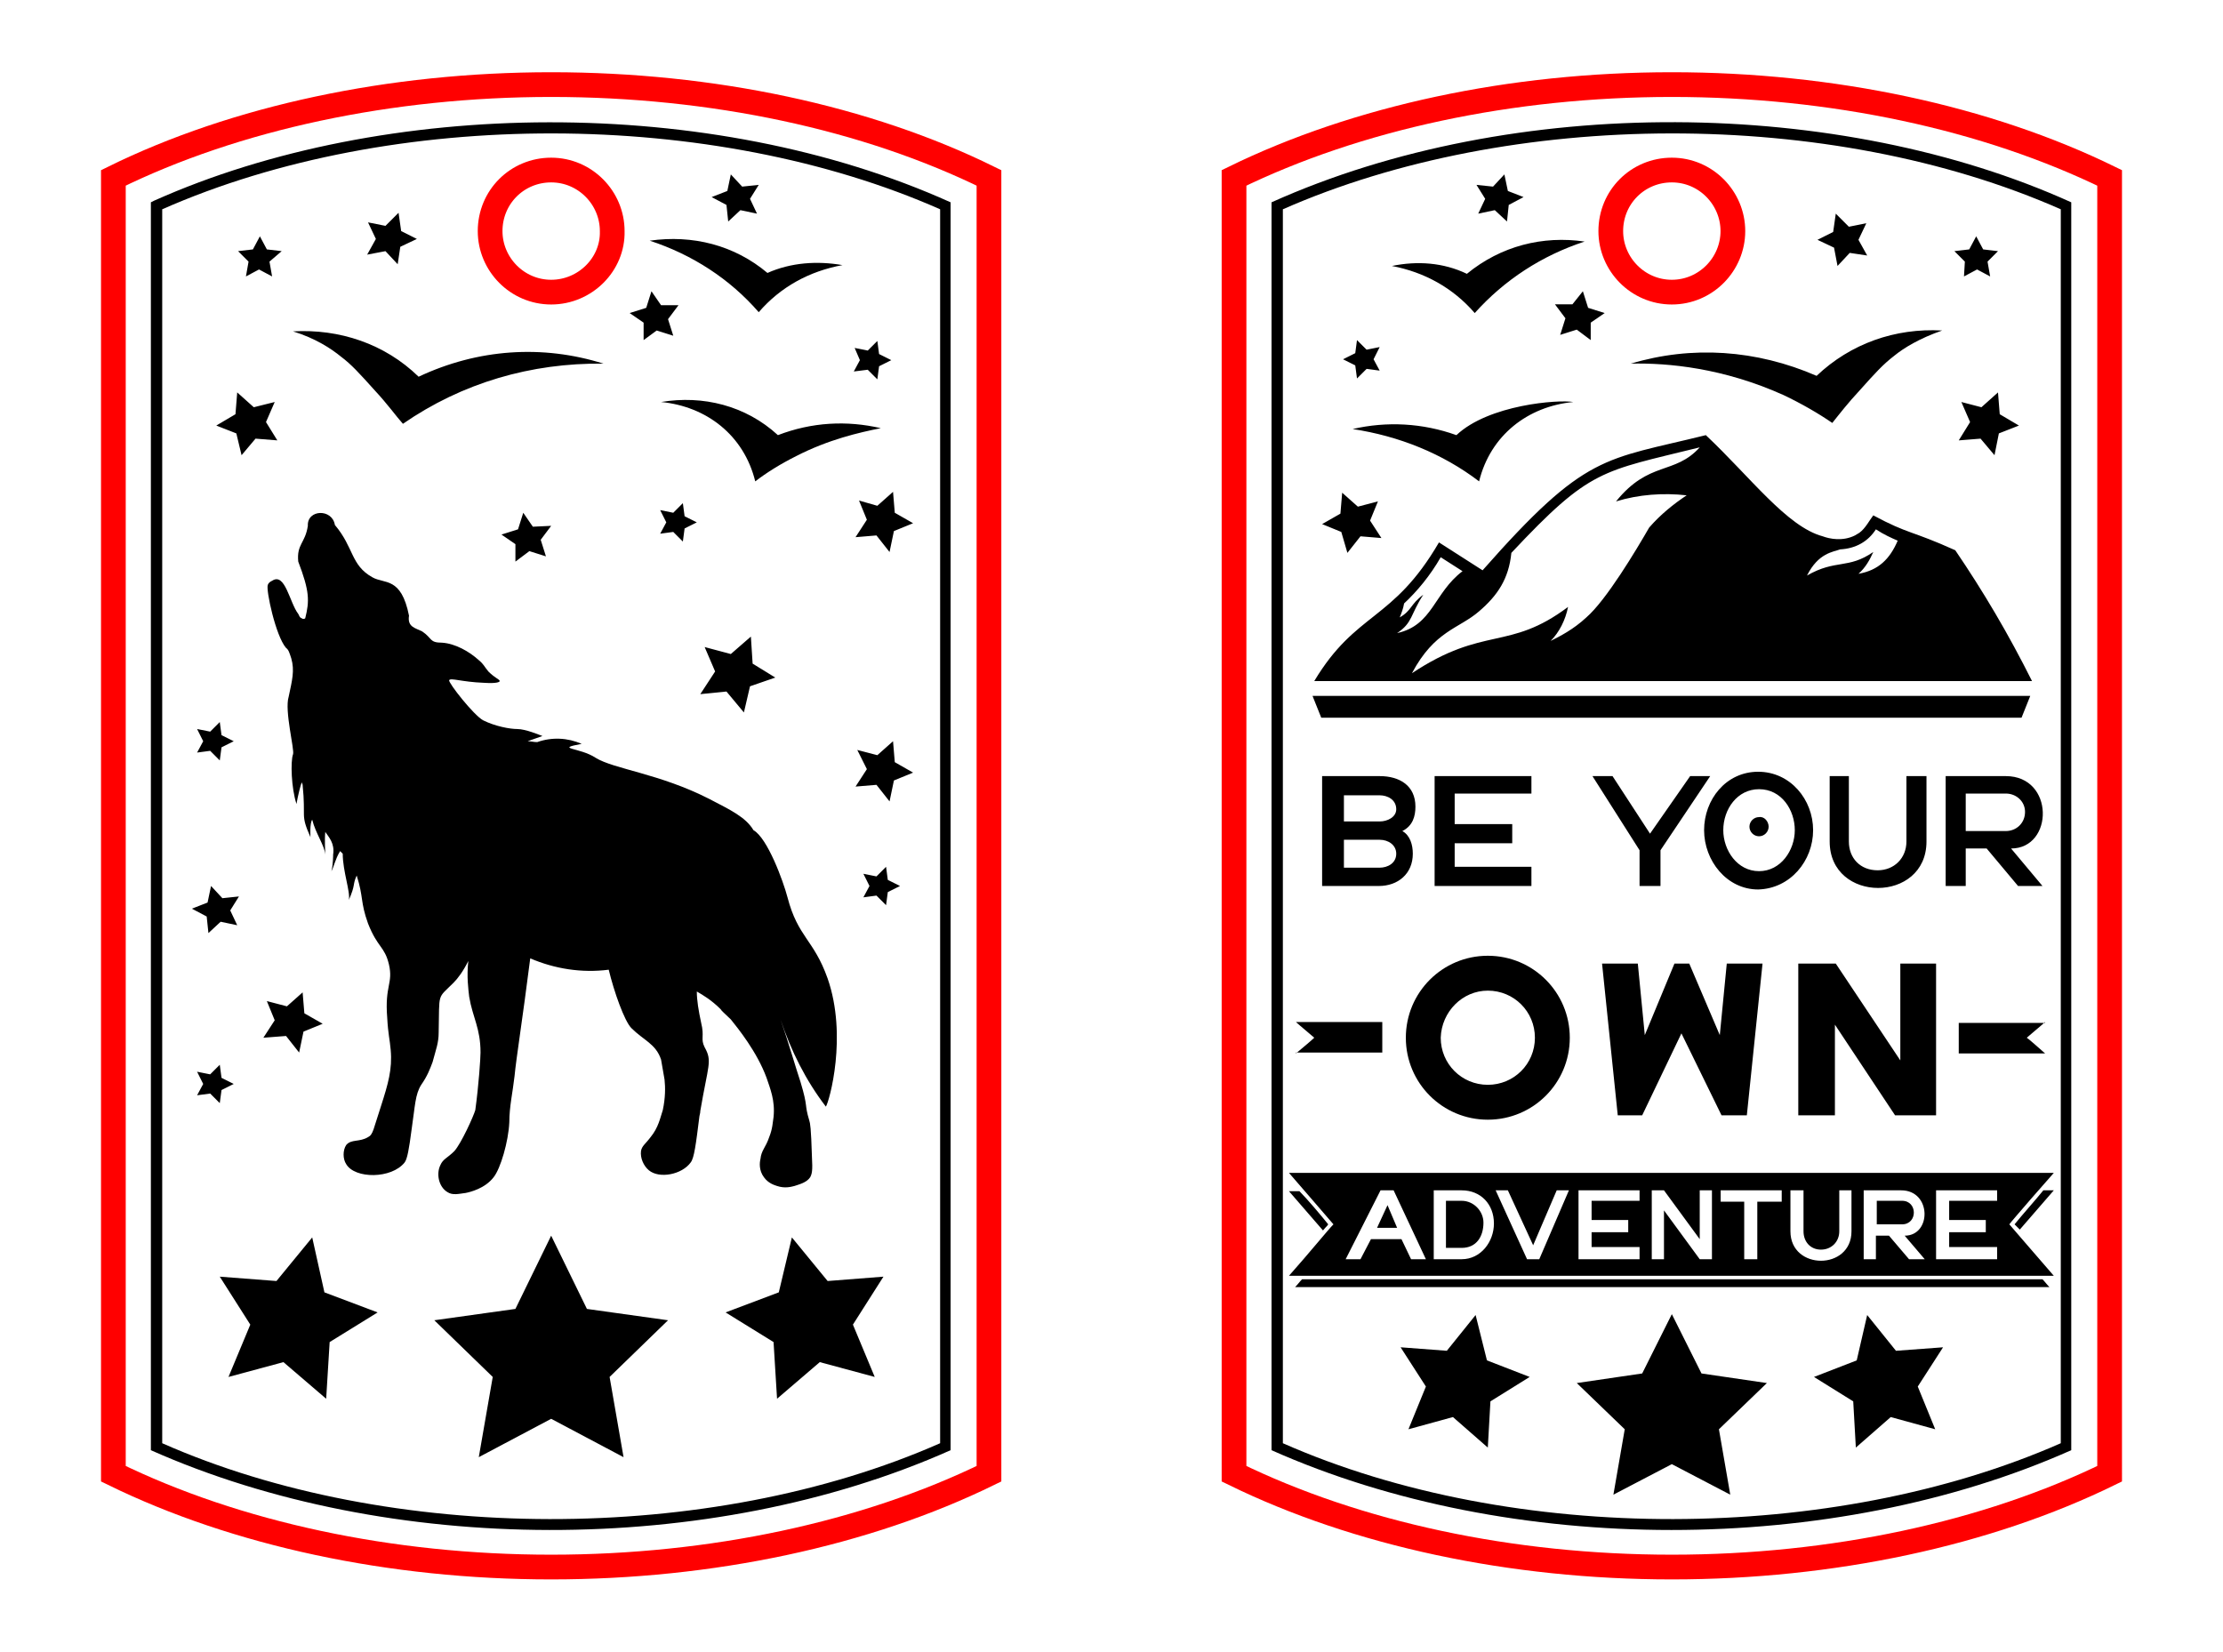
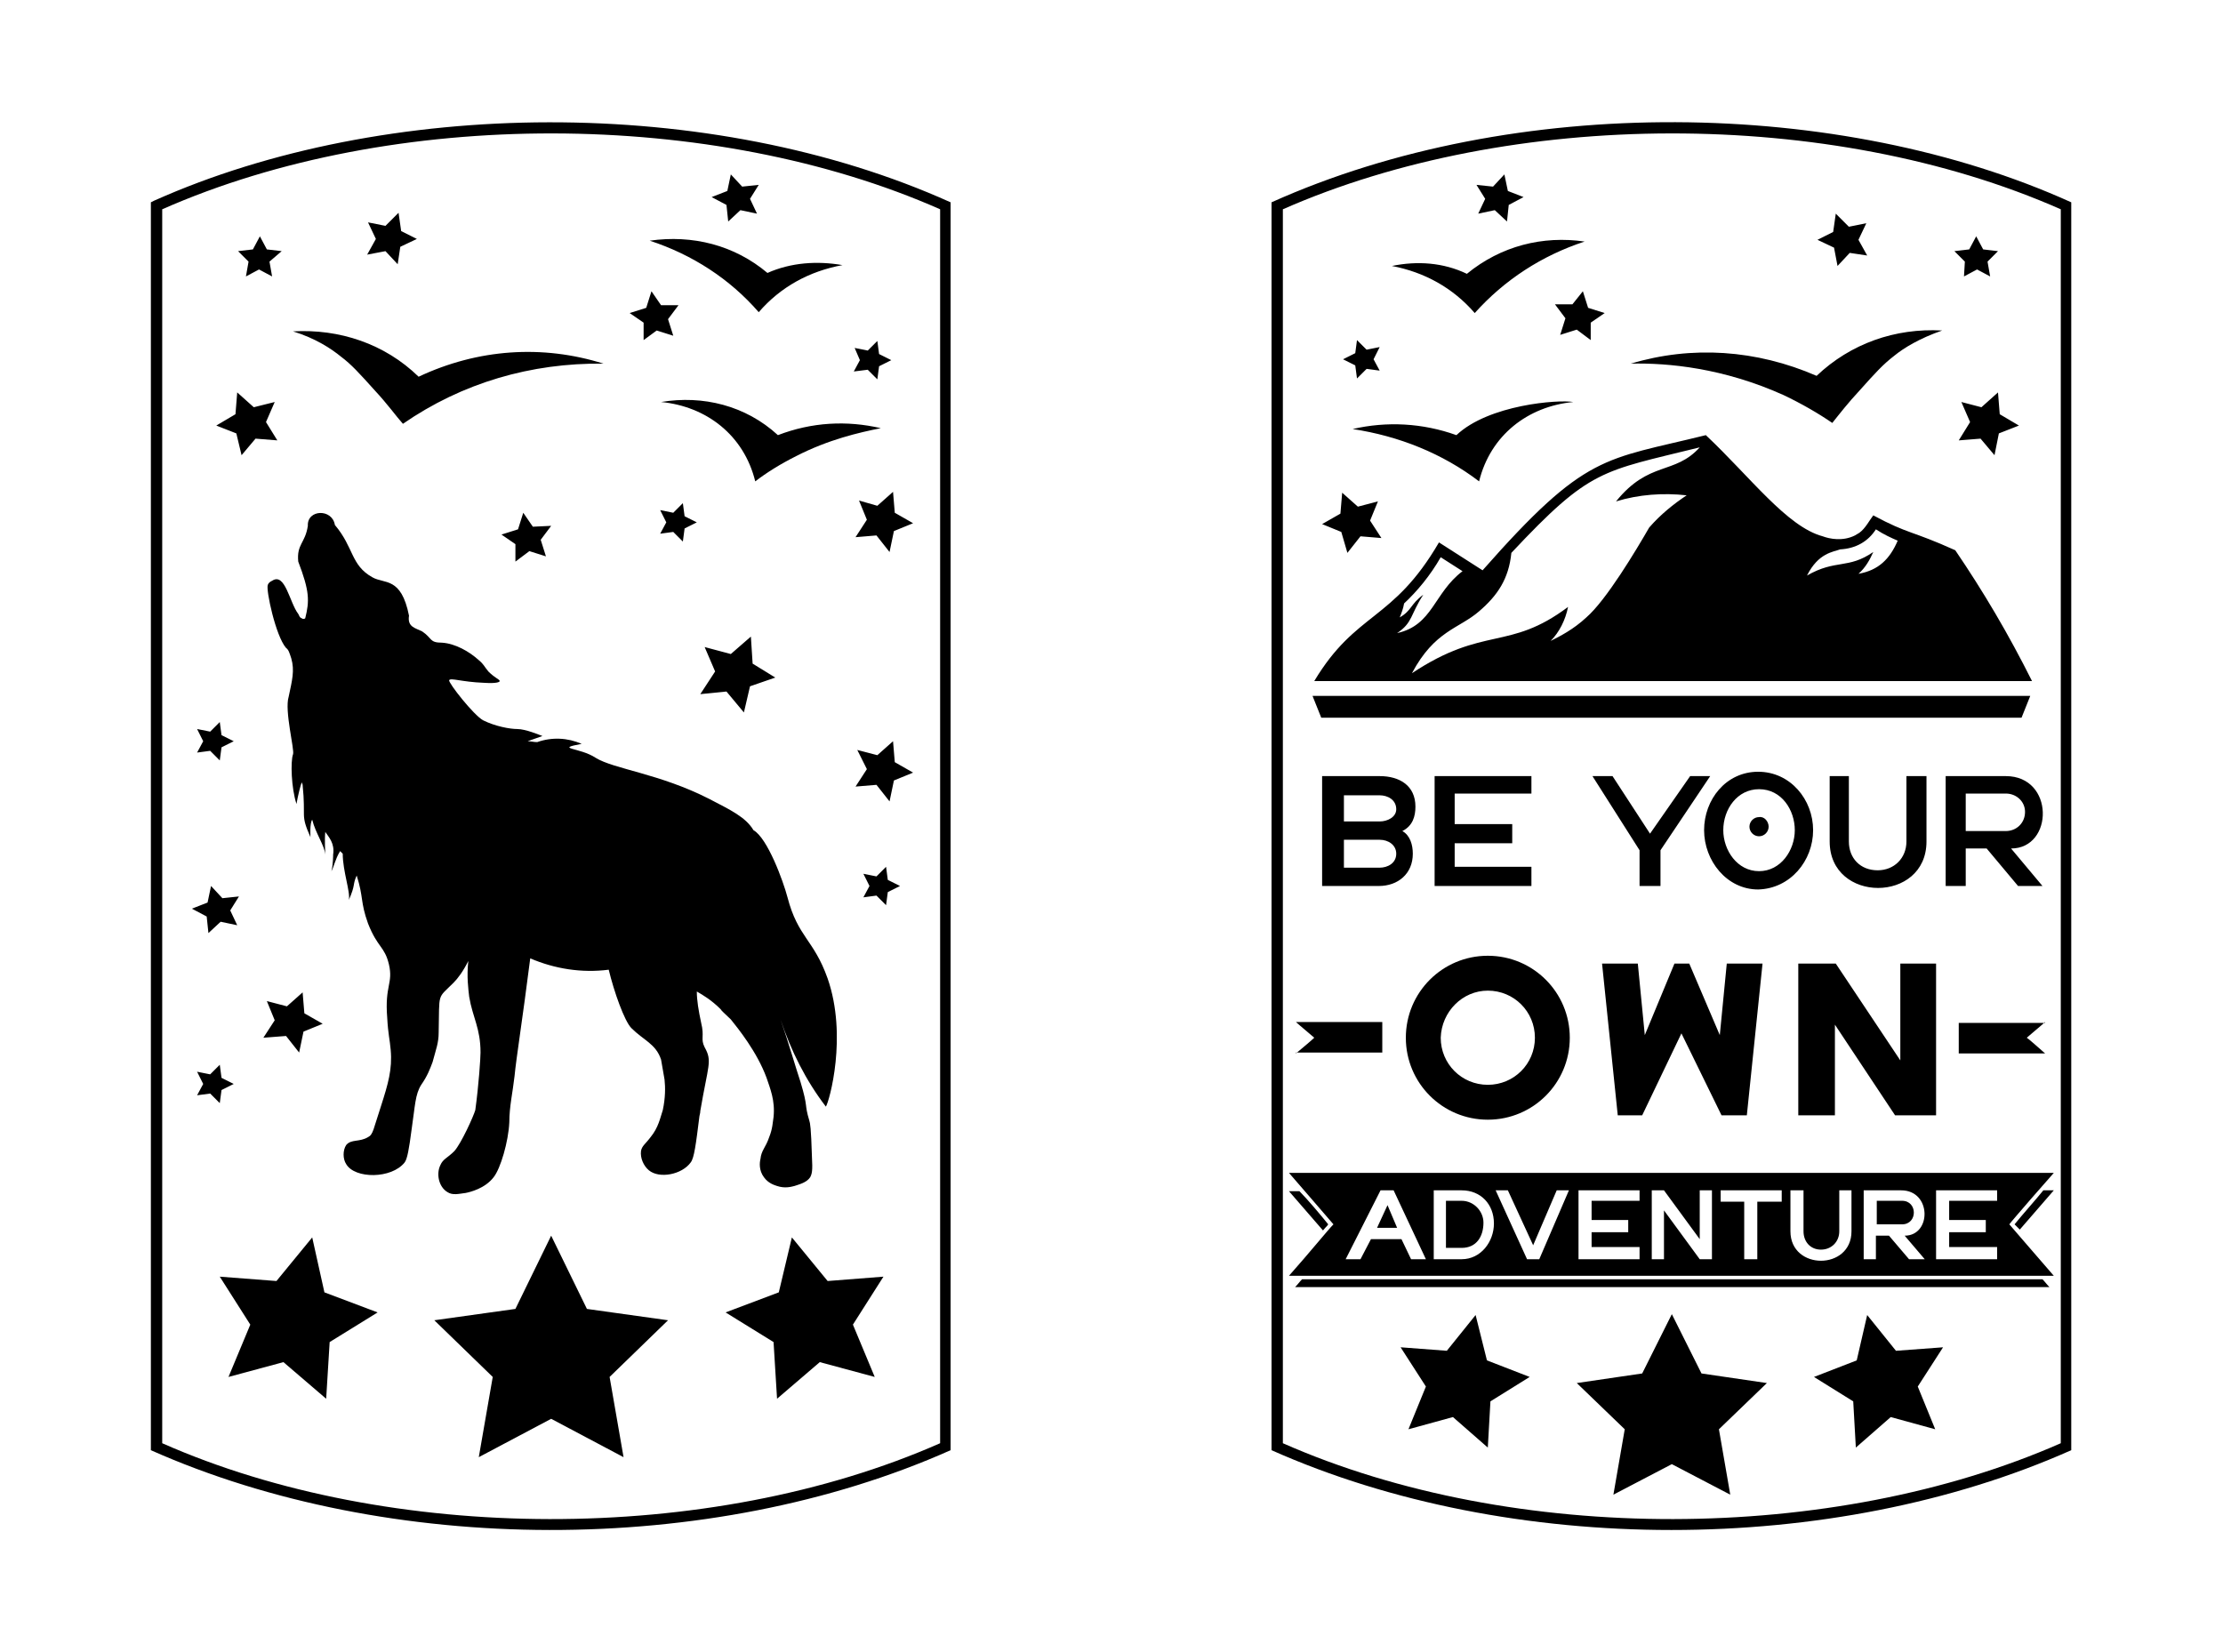
<svg xmlns="http://www.w3.org/2000/svg" version="1.1" id="Camping_Keychain_1" x="0px" y="0px" viewBox="0 0 254.9 189.4" style="enable-background:new 0 0 254.9 189.4;" xml:space="preserve">
  <style type="text/css">
	.st0{fill:none;stroke:#FF0000;stroke-width:2.835;stroke-miterlimit:10;}
</style>
-   <path class="st0" d="M63.2,9.7c-18.4,0-36.2,3.8-50.2,10.7V169c14.1,6.9,31.8,10.7,50.2,10.7c18.4,0,36.1-3.8,50.2-10.7V20.4  C99.4,13.5,81.7,9.7,63.2,9.7z M63.2,33.5c-3.9,0-7-3.2-7-7c0-3.9,3.1-7,7-7c3.9,0,7,3.2,7,7C70.3,30.3,67.1,33.5,63.2,33.5z" />
  <path d="M17.7,23l-0.4,0.2v143.1c27.2,12.1,64.1,12.3,91.7,0V23.2C81.5,10.8,44.1,11.2,17.7,23z M107.8,165.5  c-26.5,11.7-63.2,11.5-89.2,0V24c26.5-11.7,63.2-11.5,89.2,0V165.5z M76.6,151.4l-6.7,6.5l1.6,9.2l-8.3-4.4l-8.3,4.4l1.6-9.2  l-6.7-6.5l9.3-1.3l4.1-8.4l4.1,8.4L76.6,151.4z M37.2,148.2l6.1,2.3l-5.5,3.4l-0.4,6.5l-4.9-4.2l-6.3,1.7l2.5-6l-3.5-5.5l6.5,0.5  l4.1-5L37.2,148.2z M101.3,146.4l-3.5,5.5l2.5,6l-6.3-1.7l-4.9,4.2l-0.4-6.5l-5.5-3.4l6.1-2.3l1.5-6.3l4.1,5L101.3,146.4z   M74.5,27.6c4.9-0.7,9.7,0.5,13.5,3.7c2.7-1.2,5.7-1.4,8.6-0.9c-3.8,0.7-7.1,2.5-9.6,5.4C83.7,32,79.4,29.2,74.5,27.6z M69.2,41.7  c-8.3-0.1-16.2,2.2-23,6.9c-0.8-0.9-1.8-2.3-3.2-3.8c-1.8-2-2.7-3-3.9-3.9c-1.1-0.9-2.9-2.1-5.5-2.9c5.3-0.3,10.5,1.4,14.4,5.2  C54.8,40,62.2,39.5,69.2,41.7z M91.3,52.3c-1.8,0.9-3.4,1.9-4.7,2.9c-1.3-5.3-5.6-8.6-10.8-9.1c4.8-0.8,9.7,0.4,13.4,3.8  c3.9-1.5,7.9-1.7,11.8-0.8C98.5,49.6,95,50.4,91.3,52.3z M42.1,29.2l1-1.8l-0.9-1.9l2,0.4l1.5-1.5l0.3,2.1l1.8,0.9l-1.9,0.9l-0.3,2  l-1.4-1.5L42.1,29.2z M27.1,49.7l-2.3-0.9l2.2-1.3l0.2-2.5l1.9,1.7l2.4-0.6l-1,2.3l1.3,2.1l-2.5-0.2l-1.6,1.9L27.1,49.7z M28.5,30  l-1.2-1.2l1.7-0.2l0.8-1.5l0.8,1.5l1.7,0.2L30.9,30l0.3,1.7l-1.5-0.8l-1.5,0.8L28.5,30z M97.9,42.6l0.7-1.3L98,39.9l1.5,0.3l1.1-1.1  l0.2,1.5l1.4,0.7l-1.4,0.7l-0.2,1.5l-1.1-1.1L97.9,42.6z M75.7,61.2l0.7-1.3l-0.7-1.4l1.5,0.3l1.1-1.1l0.2,1.5l1.4,0.7l-1.4,0.7  l-0.2,1.5L77.2,61L75.7,61.2z M25.2,126.5l-1.1-1.1l-1.5,0.2l0.7-1.3l-0.7-1.4l1.5,0.3l1.1-1.1l0.2,1.5l1.4,0.7l-1.4,0.7L25.2,126.5  z M22.6,86.3l0.7-1.3l-0.7-1.4l1.5,0.3l1.1-1.1l0.2,1.5l1.4,0.7l-1.4,0.7l-0.2,1.5l-1.1-1.1L22.6,86.3z M101.8,100.9l1.4,0.7  l-1.4,0.7l-0.2,1.5l-1.1-1.1l-1.5,0.2l0.7-1.3l-0.7-1.4l1.5,0.3l1.1-1.1L101.8,100.9z M83.3,23.5l-1.7-0.9l1.8-0.7l0.4-1.9l1.3,1.4  l1.9-0.2l-1,1.6l0.8,1.7l-1.9-0.4l-1.4,1.3L83.3,23.5z M23.7,105.1l-1.7-0.9l1.8-0.7l0.4-1.9l1.3,1.4l1.9-0.2l-1,1.6l0.8,1.7  l-1.9-0.4l-1.4,1.3L23.7,105.1z M100.6,58l1.8-1.6l0.2,2.4l2.1,1.2l-2.2,0.9l-0.5,2.4l-1.5-1.9l-2.4,0.2l1.3-2l-0.9-2.2L100.6,58z   M30.2,119l1.3-2l-0.9-2.2l2.3,0.6l1.8-1.6l0.2,2.4l2.1,1.2l-2.2,0.9l-0.5,2.4l-1.5-1.9L30.2,119z M80.3,79.6l1.7-2.6l-1.2-2.8  l3,0.8l2.3-2l0.2,3.1l2.6,1.6L86,78.7l-0.7,3l-2-2.4L80.3,79.6z M102.6,87.4l2.1,1.2l-2.2,0.9l-0.5,2.4l-1.5-1.9l-2.4,0.2l1.3-2  L98.3,86l2.3,0.6l1.8-1.6L102.6,87.4z M73.8,37l-1.6-1.1l1.9-0.6l0.6-1.9l1.1,1.6l2,0l-1.2,1.6l0.6,1.9l-1.9-0.6L73.8,39L73.8,37z   M63.2,60.3L62,61.9l0.6,1.9l-1.9-0.6l-1.6,1.2l0-2l-1.6-1.1l1.9-0.6l0.6-1.9l1.1,1.6L63.2,60.3z M82.6,115.7c-1-1-2-1.6-2.7-2  c0,1,0.2,2.2,0.5,3.6c0.4,1.6-0.1,1.8,0.4,2.8c0.9,1.6,0.4,2-0.5,7.3c0,0.2,0,0.1-0.1,0.6c-0.4,3.2-0.6,4.8-1,5.3  c-1,1.4-3.6,1.9-4.8,0.9c-0.6-0.5-1-1.4-0.9-2.2c0.1-0.6,0.5-0.8,1.1-1.6c0.9-1.1,1.1-2.2,1.4-3.1c0.3-1.4,0.3-2.6,0.2-3.5  c0-0.1-0.4-2.2-0.4-2.3c-0.6-1.8-2-2.2-3.4-3.6c-0.8-0.8-2-4.2-2.6-6.7c-3.1,0.4-6.2-0.1-9-1.3c-0.9,7.1-1.6,11.4-1.8,13.5  c-0.2,1.8-0.6,3.5-0.6,5.3c-0.1,2.2-1,5.3-1.8,6.3c-1,1.3-2.7,1.7-3.2,1.8c-0.8,0.1-1.5,0.3-2.1-0.1c-1-0.6-1.3-2.1-0.8-3.1  c0.3-0.7,0.8-0.8,1.6-1.6c0.8-0.9,2.2-4,2.4-4.7c0.4-2.9,0.6-6,0.6-6.6c0-2.8-0.9-4-1.3-6.4c-0.1-0.9-0.3-2.3-0.1-4.1  c-0.6,1.2-1.2,2-1.7,2.5c-1.9,1.9-1.6,1-1.7,5.7c0,1.2-0.3,1.9-0.7,3.4c-0.3,0.8-0.6,1.6-1.3,2.6c-0.7,1.1-0.7,2.4-1.1,5.1  c-0.3,2.3-0.5,3.4-0.8,3.8c-1.5,1.9-5.7,1.9-6.7,0.2c-0.4-0.6-0.4-1.6,0-2.2c0.6-0.7,1.5-0.3,2.5-0.9c0.6-0.3,0.6-0.9,1.5-3.6  c0.8-2.5,1.3-4.2,1.1-6.4c-0.1-1.2-0.3-1.8-0.4-3.7c-0.3-3.7,0.7-3.9,0.2-6.1c-0.5-2.1-1.3-1.9-2.4-4.7c-0.9-2.5-0.5-3-1.3-5.5  c-0.5,1.1-0.1,1-0.9,2.8c0.2-0.9-0.7-3.3-0.7-5.3c-0.1-0.1-0.2-0.2-0.3-0.3c-0.6,1-0.7,1.8-1,2.3c0.2-0.7,0.2-1.9,0.2-1.9  c0.2-1.3-0.5-2-0.9-2.6c-0.1,1,0,2.3,0,2.6c-0.1-1.1-1.1-2.4-1.5-4c-0.3,0.4-0.2,2-0.2,2c-1.2-2.7-0.5-2.1-0.9-6  c0-0.1-0.1-0.2-0.1-0.3c-0.4,1.2-0.6,2.5-0.6,2.5c-0.6-1.8-0.7-4.9-0.4-5.7c0.2-0.5-1-5-0.5-6.6c0.4-1.9,0.7-3,0.3-4.4  c-0.2-0.6-0.3-1-0.6-1.2c-1.2-1.4-2.3-6.6-2.1-7.2c0.1-0.3,0.3-0.4,0.5-0.5c1.5-1,2,2.5,3,3.8c0.1,0.1,0.1,0.4,0.4,0.5  c0.1,0.1,0.3,0.1,0.4,0c0.5-2,0.5-3.1-0.8-6.5c-0.2-2,0.8-2.1,1.1-4.1c-0.1-1.9,2.8-2,3.1-0.1c2.2,2.6,1.8,4.6,4.3,6  c1.4,0.8,3.3-0.1,4.2,4.4c-0.2,1.3,0.7,1.4,1.5,1.8c1.2,0.8,0.8,1.3,2.3,1.3c1.5,0.1,3.1,1,4.2,2c0.6,0.5,0.6,0.7,1.1,1.3  c0.8,0.8,1.3,0.9,1.3,1.1c0,0.1-0.3,0.3-1.8,0.2c-2.6-0.1-3.8-0.6-4-0.3c-0.1,0.3,2.8,4,3.9,4.6c1.4,0.7,3.1,1,3.9,1  c1,0,2.6,0.7,2.9,0.8c-0.6,0.2-1.1,0.4-1.7,0.6c0.4,0,0.7,0.1,1.1,0.1c1.7-0.6,3.5-0.5,5.1,0.2c-3.2,0.6-0.2,0.4,1.6,1.6  c2.1,1.3,7.3,1.8,13,4.7c2.5,1.3,4.2,2.1,5.1,3.6c1.6,0.9,3.4,5.8,3.9,7.7c1.2,4.6,3,4.8,4.6,9.3c2.3,6.6,0.2,14.1-0.2,14.7  c-2.3-3-4-6.4-5.2-10c1,2.9,1.7,5.4,2.3,7.2c0.9,3,0.4,2.4,1,4.4c0.1,0.3,0.2,0.8,0.3,4.1c0.1,1.7,0,2-0.2,2.4  c-0.4,0.6-1.2,0.8-1.8,1c-0.4,0.1-1.1,0.3-2,0c-0.3-0.1-1-0.3-1.5-1c-0.6-0.8-0.5-1.7-0.4-2.1c0.1-1,0.6-1.3,1-2.5  c0.4-1,0.4-1.7,0.5-2.3c0.2-1.9-0.4-3.3-0.8-4.5c-1.1-3-3.3-5.7-4.1-6.7C82.1,115.3,83,116.1,82.6,115.7z" />
-   <path class="st0" d="M191.7,9.7c-18.4,0-36.1,3.8-50.2,10.7V169c14.1,6.9,31.8,10.7,50.2,10.7c18.4,0,36.1-3.8,50.2-10.7V20.4  C227.8,13.5,210.1,9.7,191.7,9.7z M191.7,33.5c-3.9,0-7-3.2-7-7c0-3.9,3.1-7,7-7c3.9,0,7,3.2,7,7C198.7,30.3,195.6,33.5,191.7,33.5z  " />
  <path d="M145.8,23.2v143.1c27.4,12.2,64.3,12.2,91.7,0V23.2C211,11.2,173.6,10.7,145.8,23.2z M236.3,165.5  c-26.1,11.5-62.7,11.7-89.2,0V24c26.1-11.5,62.7-11.7,89.2,0V165.5z M159.6,30.5c2.9-0.6,5.9-0.4,8.6,0.9c3.9-3.2,8.7-4.4,13.5-3.7  c-4.9,1.6-9.2,4.4-12.6,8.2C166.6,33,163.3,31.2,159.6,30.5z M187,41.7c7-2.1,14.4-1.6,21.3,1.4c3.9-3.7,9-5.5,14.4-5.2  c-2.6,0.9-4.4,2-5.5,2.9c-1.3,1-2.2,2-3.9,3.9c-1.4,1.5-2.4,2.8-3.2,3.8c-1.6-1.1-3.5-2.2-5.6-3.2C197.6,42.2,191.3,41.6,187,41.7z   M167,49.9c3.7-3.5,11.7-4.1,13.4-3.8c-5.2,0.5-9.5,3.8-10.8,9.1c-4.2-3.2-9.2-5.2-14.5-6C159,48.3,163.1,48.5,167,49.9z   M231.8,82.3h-80.3l-1-2.5h82.3L231.8,82.3z M167.6,143.1h-1.8v-5.4h1.8c1.4,0,2.5,1.2,2.5,2.5C170.1,141.8,169.3,143.1,167.6,143.1  z M231,140.4c0.8-1,2.5-2.9,3.3-3.9h1.2c-1.3,1.5-2.6,3-3.9,4.5C231.2,140.6,231.3,140.7,231,140.4z M218.1,140.4h-2.9v-2.7h2.9  C219.9,137.7,219.9,140.4,218.1,140.4z M160.2,140.8h-2.3l1.2-2.6L160.2,140.8z M234.2,146.7c0.3,0.3,0.5,0.6,0.8,0.9h-86.5  c0.3-0.3,0.5-0.6,0.8-0.9H234.2z M152.3,140.4c-0.2,0.3-0.1,0.1-0.6,0.7c-1.3-1.5-2.6-3-3.9-4.5h1.2  C149.9,137.5,151.5,139.4,152.3,140.4z M152.9,140.4c-0.6,0.6-2.7,3.2-5.1,5.9h87.7c-3.1-3.6-4.6-5.3-5.1-5.9  c0.1-0.2,4.9-5.7,5.1-5.9h-87.7C148,134.7,152.8,140.3,152.9,140.4z M222,136.5h7v1.2h-5.5v2.2h4.2v1.4h-4.2v1.7h5.5v1.4h-7V136.5z   M213.7,136.5h4.3c3.5,0,3.5,5.2,0.4,5.2l2.3,2.7h-1.8l-2.3-2.7h-1.5v2.7h-1.4V136.5z M205.4,136.5h1.4v4.7c0,1.2,0.8,2.1,2,2.1  c1.2,0,2.1-0.9,2.1-2.1v-4.7h1.4v4.7c0,4.5-7,4.5-7,0V136.5z M197.3,136.5h7v1.3h-2.8v6.6H200v-6.6h-2.7V136.5z M189.4,136.5h1.4  l4.1,5.6v-5.6h1.4v7.9h-1.4l-4.1-5.6v5.6h-1.4V136.5z M181,136.5h7v1.2h-5.5v2.2h4.2v1.4h-4.2v1.7h5.5v1.4h-7V136.5z M172.9,136.5  l2.9,6.3l2.7-6.3h1.4l-3.4,7.9h-1.4l-3.6-7.9H172.9z M164.4,136.5h3.2c2.2,0,3.7,1.6,3.7,3.8c0,2.1-1.5,4.1-3.7,4.1h-3.2V136.5z   M158.3,136.5h1.5l3.7,7.9h-1.7l-1.1-2.3h-3.5l-1.2,2.3h-1.7L158.3,136.5z M213.2,61.1c-0.2,0.1-0.3,0.2-0.5,0.3  c-1.4,0.7-2.9,0.4-3.7,0.1c-4.1-1.1-8.3-6.8-13.4-11.6c-11.7,2.9-13.7,2-25.6,15.5l-5-3.2c-5.3,9.1-9.5,7.9-14.3,15.9h82.3  c-2.7-5.4-5.6-10.3-8.8-15c-5.1-2.3-5.3-1.8-9.4-4C214.4,59.6,213.9,60.6,213.2,61.1z M160.5,70.8c0.2-0.5,0.4-1,0.5-1.6  c1.5-1.4,3-3.2,4.2-5.3l2.5,1.6c-3.3,2.5-3.4,6.2-7.5,7.1c1.8-1.2,1.5-2.1,3-4.4C161.7,69.3,161.9,70,160.5,70.8z M193.4,56.8  c-1.5,1-3,2.2-4.3,3.7c-1.5,2.6-4.9,8.3-7.2,10.3c-1.5,1.4-3.1,2.2-4.1,2.7c1-1,1.7-2.4,2-3.9c-6.8,5.1-9.6,2.1-17.9,7.6  c2.6-4.9,5.4-5.1,7.7-7.1c2.1-1.8,3.4-3.7,3.7-6.7c9.1-9.7,10.3-9.3,21.6-12.1c-2.9,3.2-5.8,1.5-9.6,6.2  C187.9,56.7,190.7,56.5,193.4,56.8z M217.6,62c-0.9,2.1-2.2,3.4-4.5,3.8c0.8-0.7,1.3-1.6,1.7-2.5c-2.9,2-4.3,0.8-7.6,2.7  c1.3-2.6,3-2.7,3.8-3c1.8-0.1,3.2-0.9,4.1-2.3C216,61.3,216.9,61.7,217.6,62z M210.3,127.9h-4.1v-17.4h4.3l7.4,11.1v-11.1h4.1v17.4  h-4.7l-6.9-10.4V127.9z M170.6,128.4c5.2,0,9.4-4.2,9.4-9.4c0-5.2-4.2-9.4-9.4-9.4c-5.2,0-9.4,4.2-9.4,9.4  C161.2,124.2,165.4,128.4,170.6,128.4z M170.6,113.6c3,0,5.4,2.4,5.4,5.4c0,3-2.4,5.4-5.4,5.4c-3,0-5.4-2.4-5.4-5.4  C165.3,116,167.7,113.6,170.6,113.6z M185.5,127.9l-1.8-17.4h4.1l0.8,8.2l3.4-8.2h1.7l3.5,8.2l0.8-8.2h4.1l-1.8,17.4h-2.9l-4.6-9.4  l-4.5,9.4C188.5,127.9,185.5,127.9,185.5,127.9z M148.6,120.8c0.6-0.5,1.8-1.5,2.1-1.8c-0.1-0.1-1.9-1.6-2.1-1.8h9.9v3.5H148.6z   M234.5,117.2c-0.2,0.2-2,1.7-2.1,1.8c0.3,0.2,1.3,1.1,2.1,1.8h-9.9v-3.5H234.5z M162.3,92.5c0-2.4-1.8-3.5-4.1-3.5h-6.6v12.6h6.5  c2.2,0,3.9-1.4,3.9-3.7c0-1-0.3-2.1-1.2-2.6C162,94.7,162.3,93.6,162.3,92.5z M158.2,99.5h-4.1v-3.2h4.1c1,0,1.9,0.6,1.9,1.6  C160.1,99,159.1,99.5,158.2,99.5z M158.2,94.2h-4.1v-3h4.1c0.9,0,1.9,0.5,1.9,1.6C160.1,93.7,159.1,94.2,158.2,94.2z M166.8,91v3.5  h6.6v2.2h-6.6v2.7h8.8v2.2h-11.1V89h11.1v2H166.8z M207.9,95.2c0-3.5-2.6-6.7-6.3-6.7s-6.2,3.2-6.2,6.7c0,3.5,2.6,6.8,6.2,6.8  C205.3,101.9,207.9,98.7,207.9,95.2z M201.7,99.9c-2.5,0-4.1-2.4-4.1-4.7c0-2.4,1.6-4.7,4.1-4.7c2.6,0,4.1,2.4,4.1,4.7  C205.8,97.5,204.2,99.9,201.7,99.9z M188,101.6v-4.1l-5.4-8.5h2.3l4.3,6.6l4.6-6.6h2.3l-5.7,8.5v4.1H188z M202.8,94.8  c0,0.6-0.5,1.1-1.1,1.1c-0.6,0-1.1-0.5-1.1-1.1c0-0.6,0.5-1.1,1.1-1.1C202.3,93.6,202.8,94.2,202.8,94.8z M223.1,89v12.6h2.3v-4.3  h2.4l3.6,4.3h2.8l-3.6-4.3c4.9,0,5-8.3-0.6-8.3C229.9,89,223.1,89,223.1,89z M232.2,93.1c0,1.3-1,2.2-2.2,2.2h-4.6V91h4.6  C231.2,91,232.2,91.9,232.2,93.1z M212,89v7.5c0,1.9,1.3,3.3,3.3,3.3c1.9,0,3.3-1.4,3.3-3.3V89h2.3v7.5c0,7.1-11.1,7.1-11.1,0V89  H212z M202.6,158.6l-5.5,5.3l1.3,7.5l-6.7-3.5l-6.7,3.5l1.3-7.5l-5.5-5.3l7.5-1.1l3.4-6.8l3.4,6.8L202.6,158.6z M170.5,156l4.9,1.9  l-4.5,2.8l-0.3,5.3l-4-3.5l-5.1,1.4l2-4.9l-2.9-4.5l5.3,0.4l3.3-4.1L170.5,156z M222.8,154.5l-2.9,4.5l2,4.9l-5.1-1.4l-4,3.5  l-0.3-5.3l-4.5-2.8l4.9-1.9l1.2-5.2l3.3,4.1L222.8,154.5z M210.3,28.4l-1.9-0.9l1.8-0.9l0.3-2.1L212,26l2-0.4l-0.9,1.9l1,1.8l-2-0.3  l-1.4,1.5L210.3,28.4z M227.2,46.7l1.9-1.7l0.2,2.5l2.2,1.3l-2.3,0.9l-0.5,2.5l-1.6-1.9l-2.5,0.2l1.3-2.1l-1-2.3L227.2,46.7z   M225.3,30l-1.2-1.2l1.7-0.2l0.8-1.5l0.8,1.5l1.7,0.2l-1.2,1.2l0.3,1.7l-1.5-0.8l-1.5,0.8L225.3,30z M155.4,41.9l-1.4-0.7l1.4-0.7  l0.2-1.5l1.1,1.1l1.5-0.3l-0.7,1.4l0.7,1.3l-1.5-0.2l-1.1,1.1L155.4,41.9z M170.3,22.8l-1-1.6l1.9,0.2l1.3-1.4l0.4,1.9l1.8,0.7  l-1.7,0.9l-0.2,1.9l-1.4-1.3l-1.9,0.4L170.3,22.8z M153.8,61l-2.2-0.9l2.1-1.2l0.2-2.4l1.8,1.6l2.3-0.6l-0.9,2.2l1.3,2l-2.4-0.2  l-1.5,1.9L153.8,61z M181.5,33.4l0.6,1.9l1.9,0.6l-1.6,1.1l0,2l-1.6-1.2l-1.9,0.6l0.6-1.9l-1.2-1.6l2,0L181.5,33.4z" />
</svg>